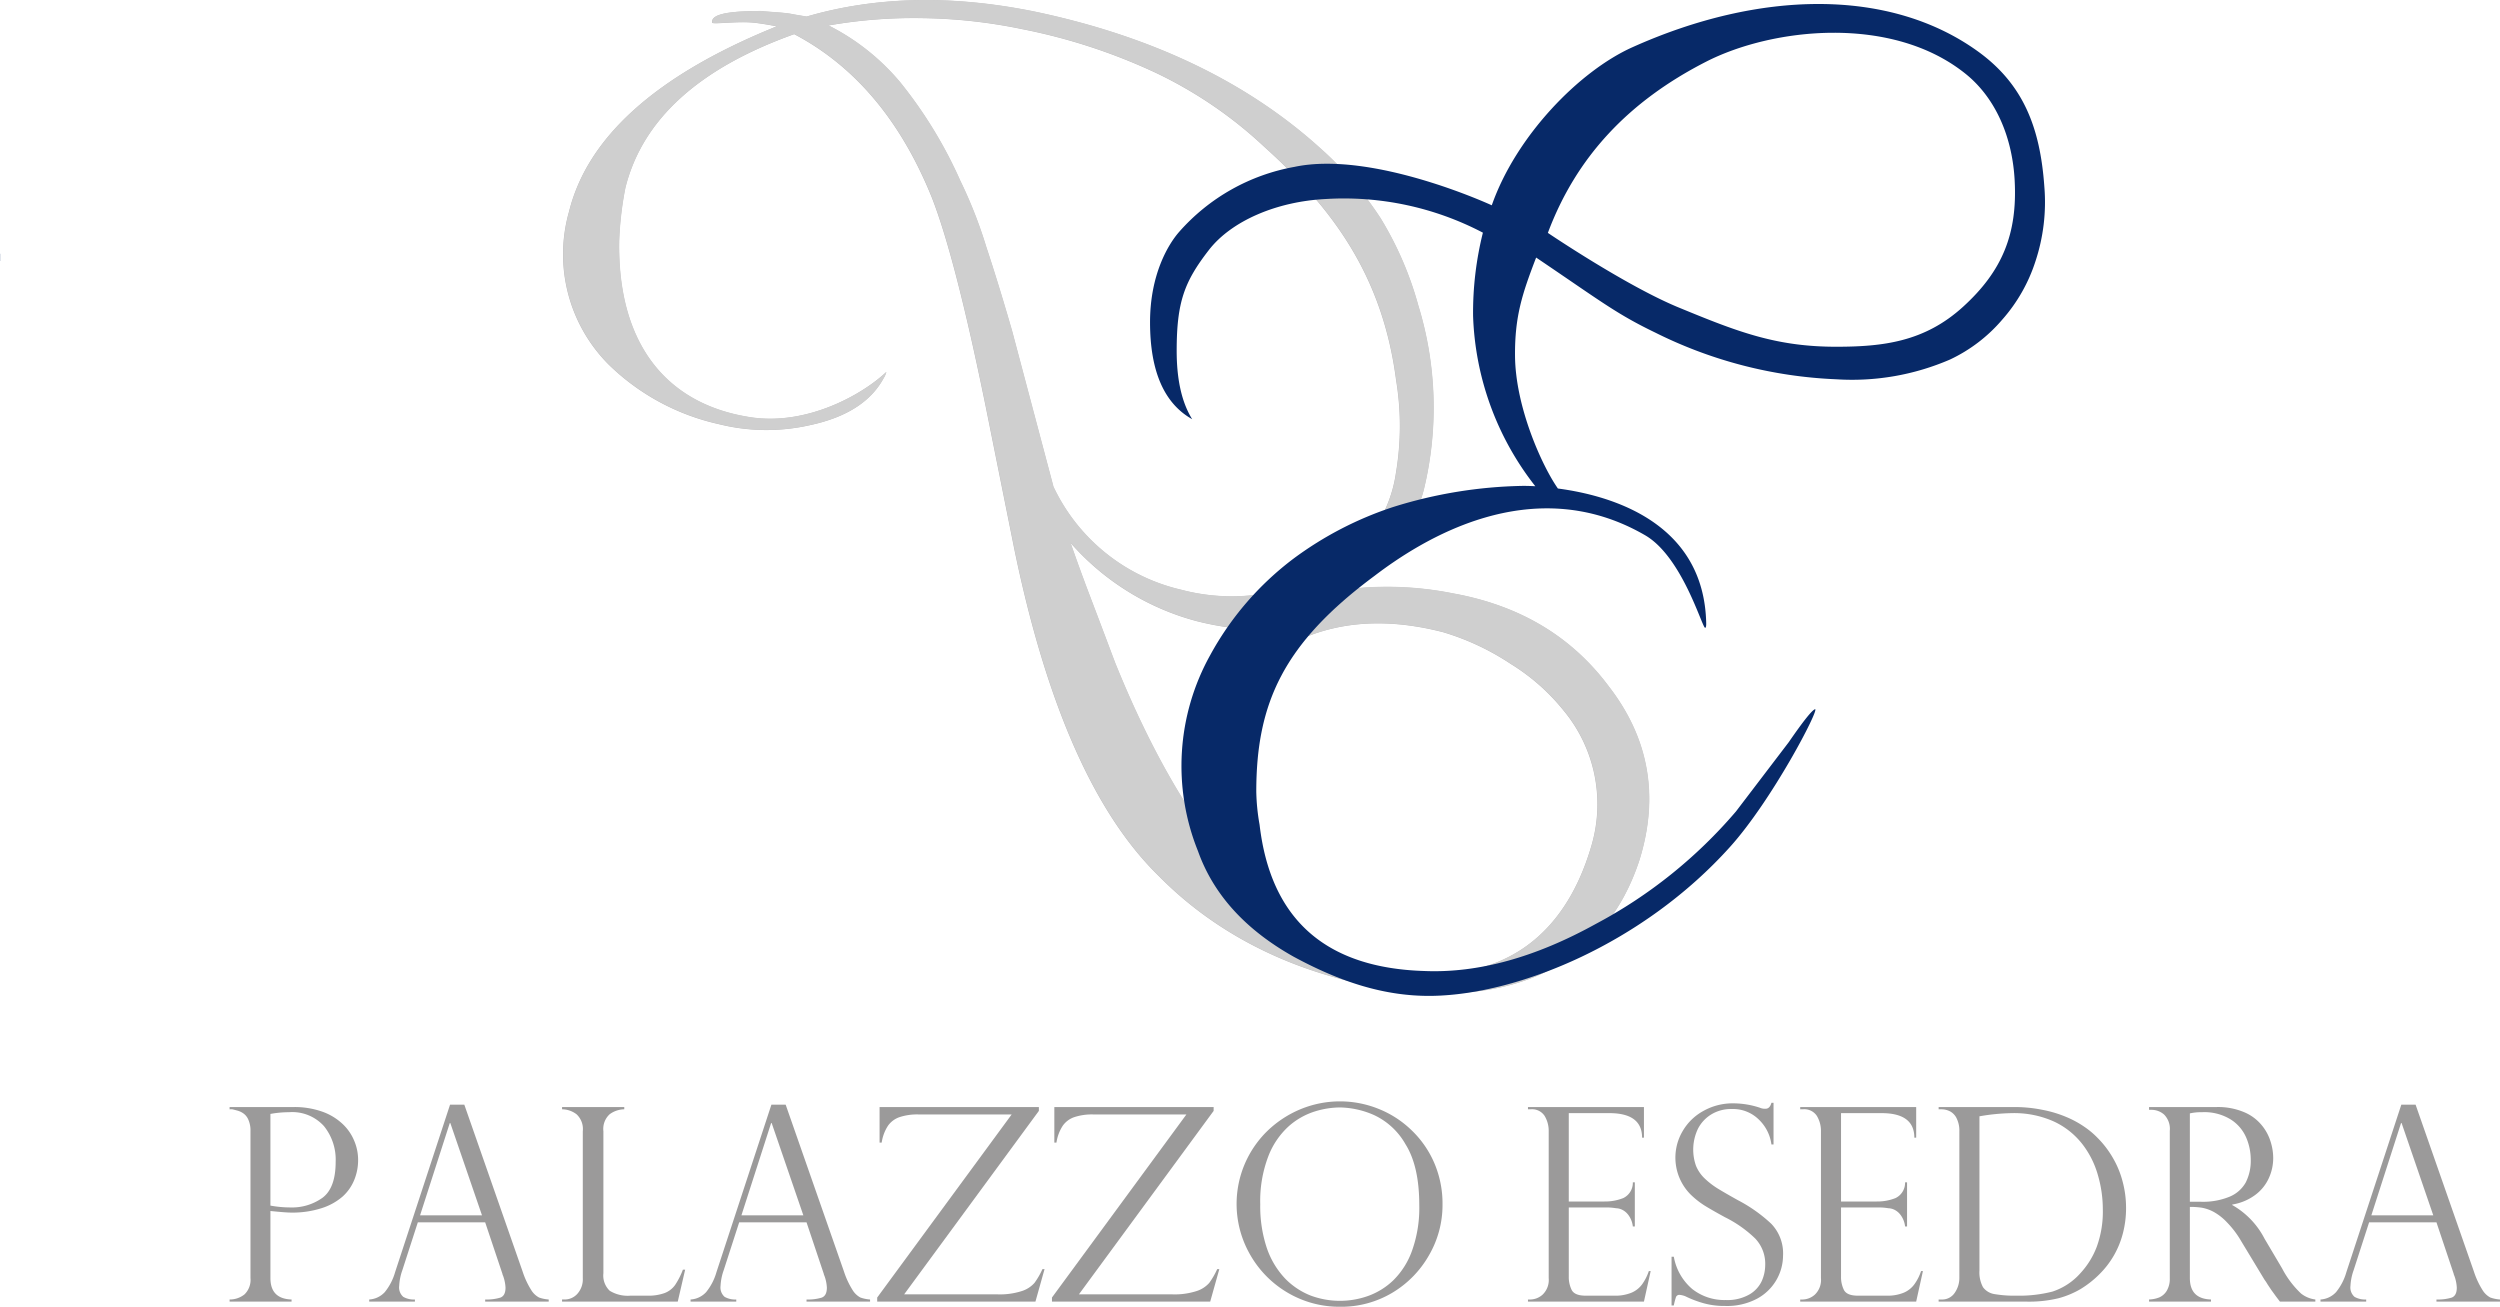
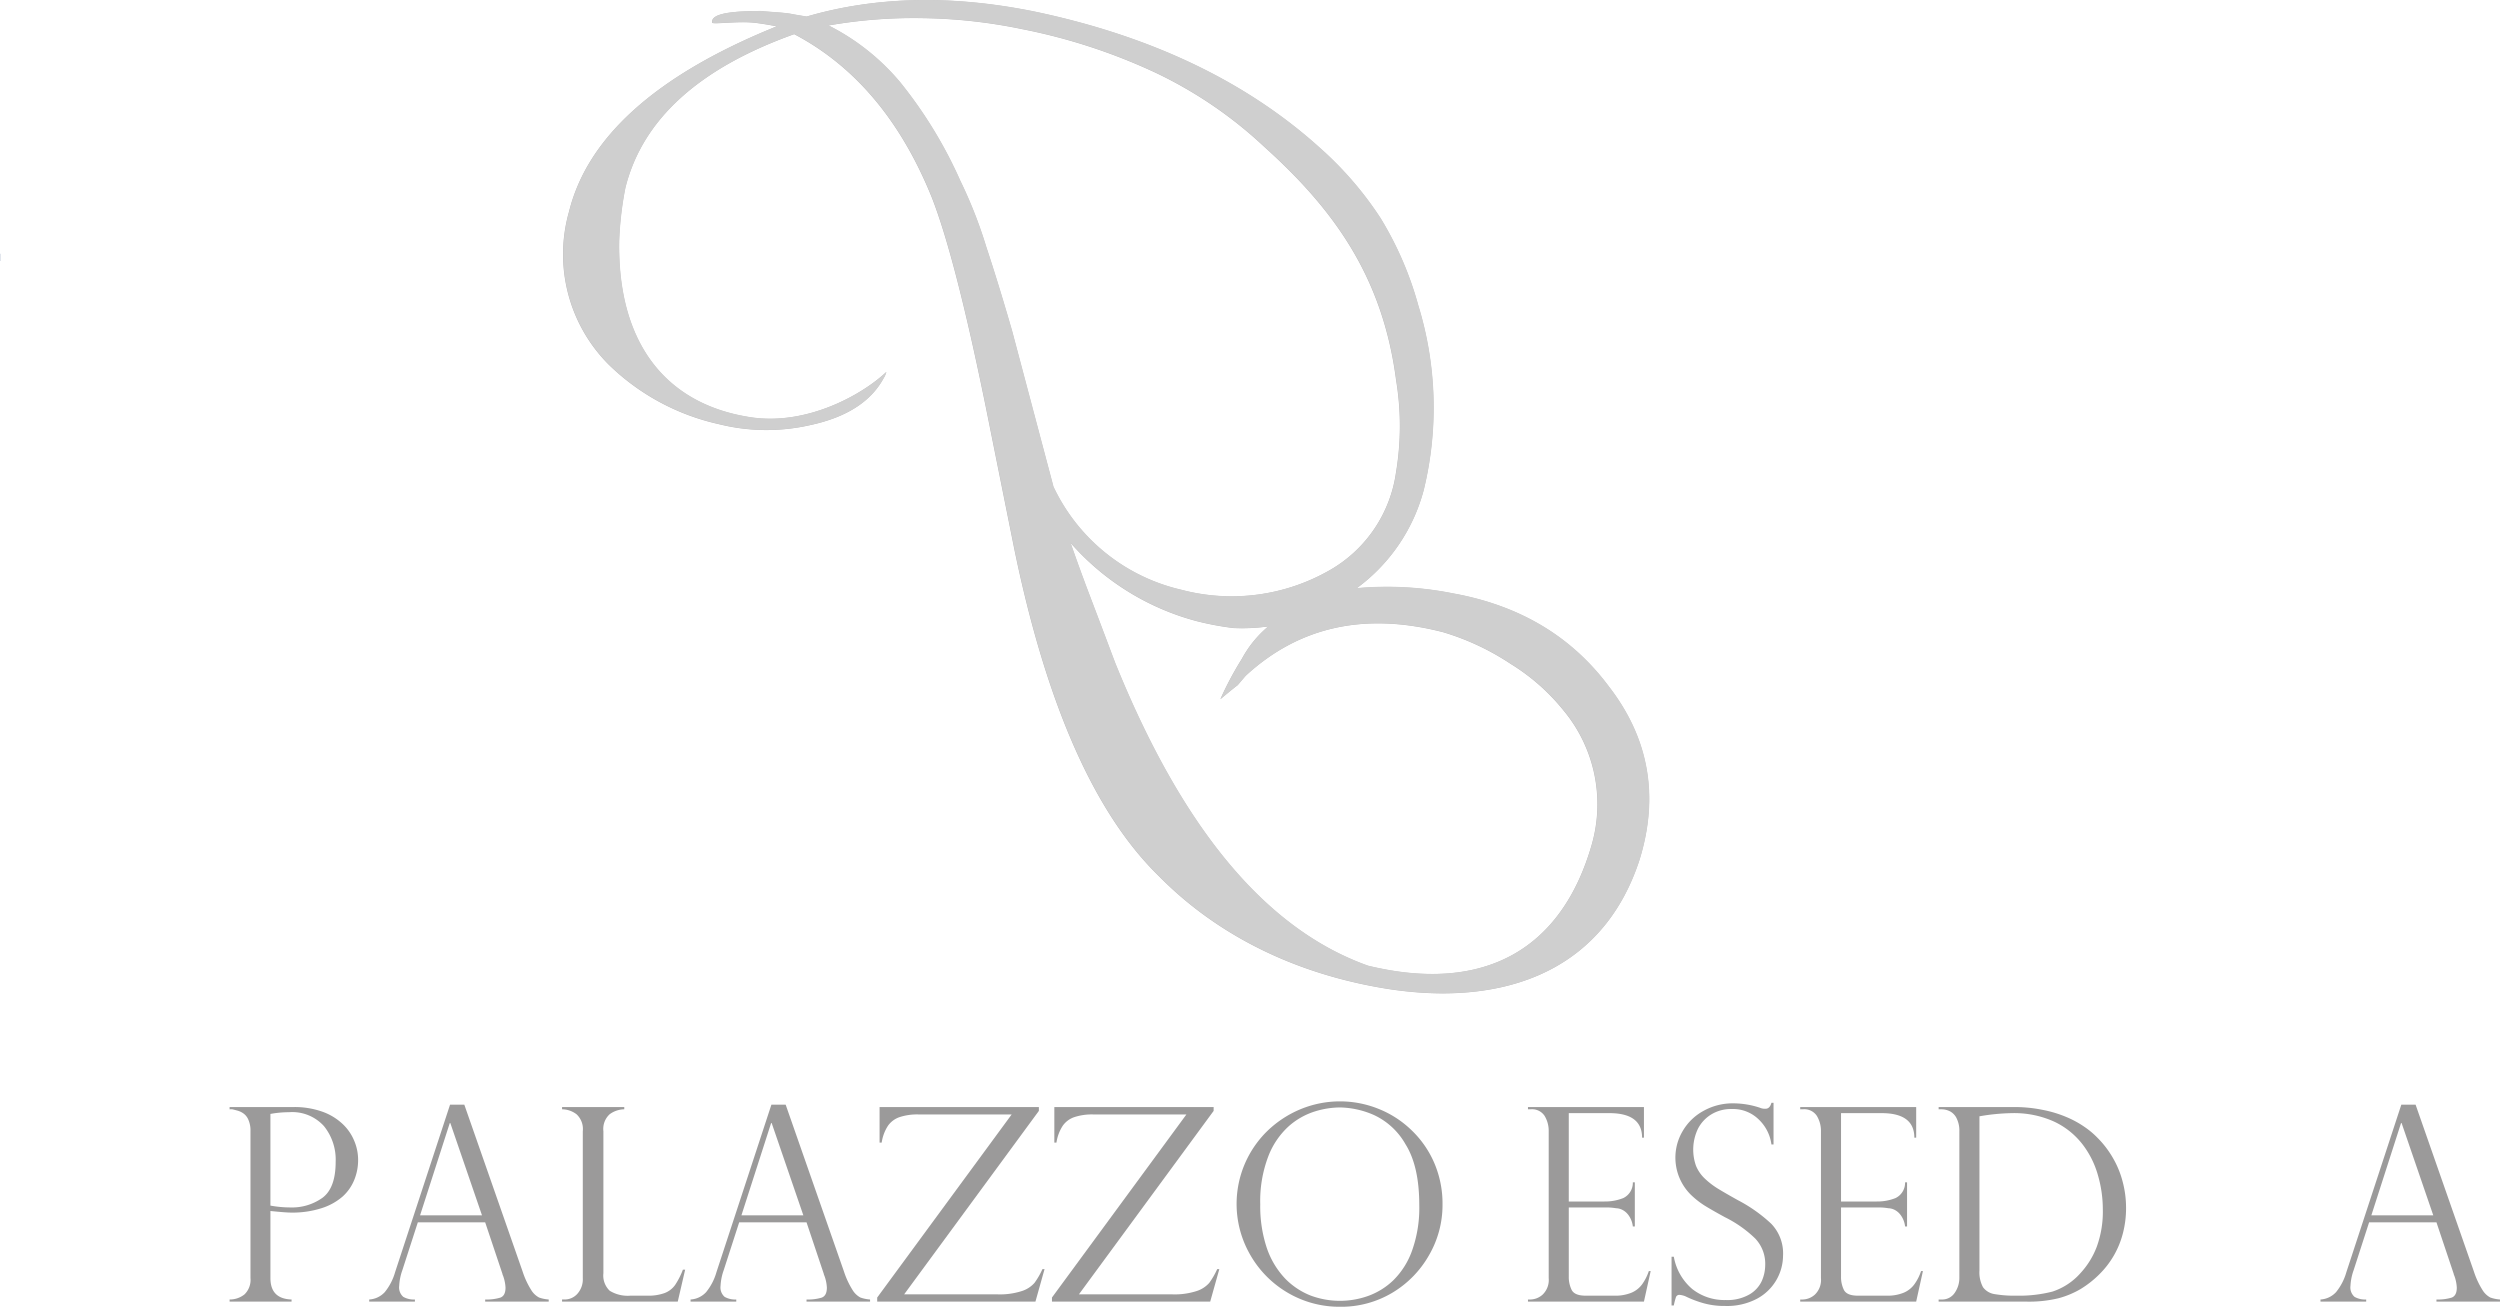
<svg xmlns="http://www.w3.org/2000/svg" id="Livello_1" data-name="Livello 1" viewBox="0 0 344.614 180.132">
  <defs>
    <style>.cls-1{fill:#bbbabb;}.cls-1,.cls-2,.cls-3,.cls-5{fill-rule:evenodd;}.cls-2{fill:#9b9a9a;}.cls-3{fill:#cfcfcf;}.cls-4{fill:none;stroke:#072968;stroke-miterlimit:3.864;}.cls-5{fill:#072968;}</style>
  </defs>
  <path class="cls-1" d="M193.301,348.476a21.508,21.508,0,0,1-5.473-21.095q3.816-15.306,27.916-25.239l.705-.299s-1.934-.379-3.186-.503c-2.209-.218-5.321.225-5.691.026-.298-1.336,2.919-1.622,6.708-1.624,1.436.146,3.466.213,4.357.436l1.935.326q14.298-4.17,31.424-.688,24.148,5.074,39.35,18.809a47.782,47.782,0,0,1,8.326,9.651,46.74,46.74,0,0,1,5.208,12.033,47.915,47.915,0,0,1,.759,25.445,24.577,24.577,0,0,1-9.251,13.558,46.206,46.206,0,0,1,13.27.703q13.746,2.477,21.442,12.765,8.363,10.767,4.284,23.956c-5.338,16.348-20.169,20.291-35.498,17.664-13.986-2.397-24.011-8.566-30.729-15.395q-13.34-12.954-19.976-45.229l-3.801-18.941q-4.245-20.947-7.521-29.342-6.436-15.97-18.996-22.571-19.753,7.068-23.276,21.186a46.617,46.617,0,0,0-.851,7.208c-.286,14.238,6.459,22.694,18.218,24.437,7.573,1.122,15.166-3.013,18.606-6.26a2.871,2.871,0,0,1-.372.854q-2.634,4.867-10.137,6.471a27.04,27.04,0,0,1-12.591-.141A31.489,31.489,0,0,1,193.301,348.476Zm30.28-46.747a31.148,31.148,0,0,1,9.888,7.832,61.075,61.075,0,0,1,8.29,13.589,62.25,62.25,0,0,1,3.572,9.099q1.711,5.163,3.573,11.623l5.698,21.466.103.207a25.952,25.952,0,0,0,17.51,13.973,27.172,27.172,0,0,0,20.578-2.762,18.495,18.495,0,0,0,9.024-13.38,38.823,38.823,0,0,0,.016-12.779c-1.855-14.286-8.639-23.568-18.179-32.153a58.663,58.663,0,0,0-14.976-10.206,79.572,79.572,0,0,0-18.391-6.007,71.927,71.927,0,0,0-13.669-1.515A68.081,68.081,0,0,0,223.581,301.729Zm33.364,71.299q1.192,3.451,2.718,7.465,1.526,4.007,3.423,9.059c8.854,21.888,20.172,36.544,34.857,41.783,16.175,3.927,26.764-2.372,30.865-16.713a20.21,20.21,0,0,0-3.912-18.497,28.506,28.506,0,0,0-7.248-6.383,34.745,34.745,0,0,0-9.325-4.378q-16.156-4.187-27.22,5.998-.448.52-1.115,1.302-.779.593-2.377,1.932a44.739,44.739,0,0,1,2.97-5.572,15.277,15.277,0,0,1,3.636-4.46,26.161,26.161,0,0,1-4.791.224,40.399,40.399,0,0,1-4.977-.925A35.101,35.101,0,0,1,256.946,373.028Z" transform="translate(-109.396 -298.211)" />
  <path class="cls-2" d="M320.02,451.123v-.31h15.986v4.224h-.256q0-3.386-4.515-3.386h-5.59v12.181h4.916a6.775,6.775,0,0,0,2.603-.474,2.341,2.341,0,0,0,1.312-2.167h.273v6.082h-.273a3.241,3.241,0,0,0-.619-1.584,2.371,2.371,0,0,0-.911-.747,2.079,2.079,0,0,0-.782-.182,8.311,8.311,0,0,0-1.366-.109h-5.152v9.522a4.02,4.02,0,0,0,.4,1.857q.419.784,1.912.783h3.987a5.784,5.784,0,0,0,2.367-.419,3.488,3.488,0,0,0,1.456-1.165,6.733,6.733,0,0,0,.91-1.803h.255l-.928,4.206H320.02v-.291h.364a2.583,2.583,0,0,0,1.675-.692,2.8,2.8,0,0,0,.819-2.258v-20.21a4.001,4.001,0,0,0-.564-2.149,2.067,2.067,0,0,0-1.93-.91Z" transform="translate(-109.396 -298.211)" />
  <path class="cls-2" d="M353.87,455.966h-.291a5.78,5.78,0,0,0-1.712-3.405,5.074,5.074,0,0,0-3.805-1.475,5.202,5.202,0,0,0-2.75.728,4.965,4.965,0,0,0-1.857,1.985,6.685,6.685,0,0,0-.273,5.116,5.093,5.093,0,0,0,1.165,1.711,10.909,10.909,0,0,0,1.803,1.402q1.037.637,2.804,1.62a20.769,20.769,0,0,1,4.588,3.241,5.879,5.879,0,0,1,1.639,4.406,6.791,6.791,0,0,1-3.55,5.917,8.81,8.81,0,0,1-4.425,1.02,10.688,10.688,0,0,1-2.931-.364,14.706,14.706,0,0,1-2.586-.983,2.976,2.976,0,0,0-.746-.182.504.504,0,0,0-.51.274,9.299,9.299,0,0,0-.31,1.183h-.31v-6.718h.31a7.572,7.572,0,0,0,2.549,4.461,7.153,7.153,0,0,0,4.606,1.511,6.082,6.082,0,0,0,3.259-.765,4.159,4.159,0,0,0,1.712-1.857,5.474,5.474,0,0,0,.473-2.185,5.051,5.051,0,0,0-1.383-3.678,16.502,16.502,0,0,0-4.17-2.932q-1.931-1.055-2.858-1.639a11.736,11.736,0,0,1-1.893-1.511,7.198,7.198,0,0,1-1.074-8.721,7.417,7.417,0,0,1,2.84-2.768,8.235,8.235,0,0,1,4.17-1.056,11.728,11.728,0,0,1,3.623.601,1.766,1.766,0,0,0,.783.145q.601,0,.819-.819h.291Z" transform="translate(-109.396 -298.211)" />
  <path class="cls-2" d="M357.548,451.123v-.31h15.985v4.224h-.254q0-3.386-4.516-3.386h-5.59v12.181h4.916a6.778,6.778,0,0,0,2.603-.474,2.338,2.338,0,0,0,1.311-2.167h.273v6.082h-.273a3.222,3.222,0,0,0-.619-1.584,2.354,2.354,0,0,0-.91-.747,2.079,2.079,0,0,0-.782-.182,8.312,8.312,0,0,0-1.366-.109h-5.152v9.522a4.02,4.02,0,0,0,.4,1.857q.419.784,1.912.783h3.987a5.784,5.784,0,0,0,2.367-.419,3.489,3.489,0,0,0,1.456-1.165,6.736,6.736,0,0,0,.91-1.803h.256l-.93,4.206H357.548v-.291h.364a2.583,2.583,0,0,0,1.675-.692,2.803,2.803,0,0,0,.819-2.258v-20.21a4,4,0,0,0-.564-2.149,2.067,2.067,0,0,0-1.93-.91Z" transform="translate(-109.396 -298.211)" />
  <path class="cls-2" d="M376.629,451.123v-.31h10.323a19.417,19.417,0,0,1,3.987.383,16.3,16.3,0,0,1,3.277.983,13.531,13.531,0,0,1,2.513,1.366,11.344,11.344,0,0,1,1.784,1.493,13.357,13.357,0,0,1,2.167,2.84,12.848,12.848,0,0,1,1.329,3.277,13.994,13.994,0,0,1,.455,3.568,13.669,13.669,0,0,1-.437,3.496,12.178,12.178,0,0,1-3.224,5.626,13.84,13.84,0,0,1-2.64,2.075,12.428,12.428,0,0,1-2.968,1.238,17.291,17.291,0,0,1-4.533.474h-12.035v-.291h.364a2.087,2.087,0,0,0,1.875-.947,3.595,3.595,0,0,0,.619-2.003v-20.246a3.809,3.809,0,0,0-.346-1.712,2.145,2.145,0,0,0-.892-1.001,2.588,2.588,0,0,0-1.257-.31Zm5.626.965V473.336a4.288,4.288,0,0,0,.491,2.312,2.413,2.413,0,0,0,1.566.946,16.398,16.398,0,0,0,3.096.219,18.343,18.343,0,0,0,4.915-.564,8.835,8.835,0,0,0,3.878-2.567,11.173,11.173,0,0,0,2.222-3.605,14.114,14.114,0,0,0,.838-5.153,16.94,16.94,0,0,0-.674-4.715,12.555,12.555,0,0,0-2.058-4.169,10.648,10.648,0,0,0-3.987-3.223,13.39,13.39,0,0,0-5.845-1.165A28.557,28.557,0,0,0,382.255,452.088Z" transform="translate(-109.396 -298.211)" />
-   <path class="cls-2" d="M405.997,451.196h-.364v-.383h9.286a9.267,9.267,0,0,1,3.786.692,6.25,6.25,0,0,1,2.422,1.766,6.519,6.519,0,0,1,1.238,2.239,7.558,7.558,0,0,1,.383,2.331,6.652,6.652,0,0,1-.619,2.804,5.919,5.919,0,0,1-1.876,2.294,7.205,7.205,0,0,1-3.149,1.311v.073a11.218,11.218,0,0,1,4.442,4.625l2.422,4.096a13.013,13.013,0,0,0,2.622,3.478,3.993,3.993,0,0,0,1.966.819v.291h-4.88q-.309-.4-.582-.765c-.182-.255-.377-.522-.583-.801q-.183-.273-.546-.819a6.37,6.37,0,0,0-.419-.637l-3.204-5.298a13.023,13.023,0,0,0-1.984-2.622,7.383,7.383,0,0,0-1.876-1.457,5.481,5.481,0,0,0-1.584-.546,10.623,10.623,0,0,0-1.639-.109v9.813q0,2.859,2.913,2.95v.291h-8.539v-.291a4.19,4.19,0,0,0,1.42-.292,2.287,2.287,0,0,0,1.02-.91,3.21,3.21,0,0,0,.419-1.748v-20.282a2.809,2.809,0,0,0-.782-2.258A2.611,2.611,0,0,0,405.997,451.196Zm5.262,12.672h1.529a9.592,9.592,0,0,0,3.933-.692,4.546,4.546,0,0,0,2.24-1.966,6.601,6.601,0,0,0,.691-3.15,7.754,7.754,0,0,0-.619-3.022,5.556,5.556,0,0,0-2.111-2.495,6.922,6.922,0,0,0-3.988-1.02,7.079,7.079,0,0,0-1.675.164Z" transform="translate(-109.396 -298.211)" />
  <path class="cls-2" d="M442.375,450.486l8.029,22.977a11.404,11.404,0,0,0,1.201,2.586,2.838,2.838,0,0,0,1.074,1.02,5.079,5.079,0,0,0,1.33.273v.291h-8.758v-.291a6.556,6.556,0,0,0,2.075-.255q.728-.254.729-1.384a5.618,5.618,0,0,0-.346-1.657.535.535,0,0,1-.073-.219l-2.385-7.119h-9.286l-2.13,6.591a7.458,7.458,0,0,0-.438,2.167,1.712,1.712,0,0,0,.565,1.512,2.956,2.956,0,0,0,1.603.364v.291h-6.3v-.291a3.165,3.165,0,0,0,2.148-1.02,7.67,7.67,0,0,0,1.42-2.749l7.574-23.086Zm-6.1,15.257h8.539l-4.369-12.727h-.073Z" transform="translate(-109.396 -298.211)" />
  <path class="cls-2" d="M141.045,451.123v-.31h8.795a11.462,11.462,0,0,1,3.878.601,7.928,7.928,0,0,1,2.804,1.639,6.66,6.66,0,0,1,1.675,2.349,6.759,6.759,0,0,1,.564,2.731,7.188,7.188,0,0,1-.528,2.713,6.218,6.218,0,0,1-1.62,2.312,8.123,8.123,0,0,1-2.913,1.602,13.107,13.107,0,0,1-4.151.601q-.746,0-2.876-.219v9.249q0,2.859,2.913,2.95v.291h-8.54v-.291a3.235,3.235,0,0,0,2.058-.71,2.775,2.775,0,0,0,.819-2.24v-20.282a3.629,3.629,0,0,0-.291-1.548,2.019,2.019,0,0,0-.691-.874,2.626,2.626,0,0,0-.875-.4c-.315-.085-.533-.14-.655-.164Zm5.627.638v12.636a15.436,15.436,0,0,0,2.768.255,7.219,7.219,0,0,0,4.405-1.329q1.821-1.348,1.821-4.971a7.367,7.367,0,0,0-1.603-4.898,5.881,5.881,0,0,0-4.825-1.93A14.385,14.385,0,0,0,146.672,451.761Z" transform="translate(-109.396 -298.211)" />
  <path class="cls-2" d="M173.4,450.486l8.029,22.977a11.359,11.359,0,0,0,1.202,2.586,2.824,2.824,0,0,0,1.074,1.02,5.079,5.079,0,0,0,1.329.273v.291h-8.758v-.291a6.556,6.556,0,0,0,2.075-.255q.728-.254.729-1.384a5.588,5.588,0,0,0-.346-1.657.55.55,0,0,1-.073-.219l-2.385-7.119h-9.286l-2.13,6.591a7.45,7.45,0,0,0-.436,2.167,1.709,1.709,0,0,0,.564,1.512,2.95,2.95,0,0,0,1.602.364v.291h-6.3v-.291a3.165,3.165,0,0,0,2.148-1.02,7.688,7.688,0,0,0,1.421-2.749l7.574-23.086Zm-6.1,15.257h8.539L171.47,453.017h-.073Z" transform="translate(-109.396 -298.211)" />
  <path class="cls-2" d="M186.873,477.341h.364a2.348,2.348,0,0,0,1.73-.765,2.995,2.995,0,0,0,.765-2.185v-20.246a2.773,2.773,0,0,0-.856-2.331,3.328,3.328,0,0,0-2.002-.692v-.31h8.575v.31a3.513,3.513,0,0,0-2.003.674,2.736,2.736,0,0,0-.874,2.349v19.573a2.893,2.893,0,0,0,.874,2.421,4.734,4.734,0,0,0,2.858.674h2.312a6.492,6.492,0,0,0,2.403-.364,3.146,3.146,0,0,0,1.438-1.11,10.505,10.505,0,0,0,1.074-2.112h.31l-1.02,4.406h-15.949Z" transform="translate(-109.396 -298.211)" />
  <path class="cls-2" d="M217.697,450.486l8.029,22.977a11.359,11.359,0,0,0,1.202,2.586,2.825,2.825,0,0,0,1.074,1.02,5.08,5.08,0,0,0,1.329.273v.291h-8.758v-.291a6.556,6.556,0,0,0,2.075-.255q.728-.254.729-1.384a5.585,5.585,0,0,0-.346-1.657.552.552,0,0,1-.073-.219l-2.385-7.119h-9.286l-2.13,6.591a7.451,7.451,0,0,0-.436,2.167,1.71,1.71,0,0,0,.564,1.512,2.951,2.951,0,0,0,1.602.364v.291h-6.3v-.291a3.165,3.165,0,0,0,2.148-1.02,7.686,7.686,0,0,0,1.421-2.749l7.574-23.086Zm-6.1,15.257h8.539l-4.369-12.727h-.073Z" transform="translate(-109.396 -298.211)" />
  <path class="cls-2" d="M248.85,451.833H236.014a7.77,7.77,0,0,0-2.604.364,3.221,3.221,0,0,0-1.603,1.184,5.792,5.792,0,0,0-.874,2.331h-.291v-4.898h21.958v.528l-18.571,25.29h12.872a9.786,9.786,0,0,0,3.35-.455,3.898,3.898,0,0,0,1.748-1.129,10.658,10.658,0,0,0,1.092-1.893h.292l-1.257,4.479h-21.812v-.565Z" transform="translate(-109.396 -298.211)" />
  <path class="cls-2" d="M272.938,451.833h-12.836a7.773,7.773,0,0,0-2.603.364,3.214,3.214,0,0,0-1.601,1.184,5.777,5.777,0,0,0-.875,2.331h-.291v-4.898h21.958v.528l-18.571,25.29h12.872a9.786,9.786,0,0,0,3.351-.455,3.898,3.898,0,0,0,1.748-1.129,10.597,10.597,0,0,0,1.092-1.893h.292l-1.257,4.479H254.404v-.565Z" transform="translate(-109.396 -298.211)" />
  <path class="cls-2" d="M308.241,464.25a13.76,13.76,0,0,1-1.875,7.01,14.118,14.118,0,0,1-5.08,5.171,13.727,13.727,0,0,1-7.137,1.912,14.05,14.05,0,0,1-7.21-1.912,14.216,14.216,0,0,1-5.171-5.189,14.047,14.047,0,0,1,2.366-17.169,14.674,14.674,0,0,1,4.589-2.986,14.23,14.23,0,0,1,10.669-.037,13.957,13.957,0,0,1,4.534,2.913,13.769,13.769,0,0,1,3.168,4.534A14.2,14.2,0,0,1,308.241,464.25Zm-3.204.073q0-5.353-1.894-8.375a9.678,9.678,0,0,0-4.37-4.042,12.078,12.078,0,0,0-4.66-1.038,11.863,11.863,0,0,0-3.515.565,9.875,9.875,0,0,0-3.55,2.021,10.835,10.835,0,0,0-2.822,4.151,17.27,17.27,0,0,0-1.111,6.609,18.181,18.181,0,0,0,.911,6.045,11.505,11.505,0,0,0,2.53,4.206,10.007,10.007,0,0,0,3.551,2.349,11.568,11.568,0,0,0,7.829.055,9.802,9.802,0,0,0,3.514-2.167,10.809,10.809,0,0,0,2.585-4.078A17.506,17.506,0,0,0,305.037,464.323Z" transform="translate(-109.396 -298.211)" />
  <path class="cls-3" d="M193.332,348.455a21.511,21.511,0,0,1-5.473-21.095q3.817-15.306,27.917-25.239l.705-.298s-1.934-.38-3.186-.503c-2.209-.218-5.321.225-5.691.026-.298-1.336,2.919-1.622,6.708-1.624,1.435.146,3.466.214,4.357.436l1.935.326q14.298-4.17,31.424-.688,24.148,5.074,39.35,18.809a47.779,47.779,0,0,1,8.326,9.651,46.778,46.778,0,0,1,5.208,12.033,47.911,47.911,0,0,1,.758,25.444,24.519,24.519,0,0,1-9.242,13.54,46.217,46.217,0,0,1,13.262.721q13.746,2.478,21.441,12.765,8.364,10.767,4.285,23.956c-5.338,16.348-20.169,20.291-35.498,17.665-13.986-2.397-24.011-8.566-30.729-15.395q-13.342-12.955-19.976-45.23l-3.801-18.941q-4.247-20.947-7.521-29.342-6.437-15.97-18.996-22.571-19.755,7.069-23.276,21.186a46.372,46.372,0,0,0-.851,7.208c-.287,14.237,6.459,22.694,18.218,24.436,7.573,1.122,15.166-3.013,18.606-6.259a2.879,2.879,0,0,1-.372.854q-2.634,4.867-10.138,6.471a27.043,27.043,0,0,1-12.59-.141A31.502,31.502,0,0,1,193.332,348.455Zm30.281-46.747a31.143,31.143,0,0,1,9.887,7.831,61.045,61.045,0,0,1,8.291,13.59,62.227,62.227,0,0,1,3.572,9.099q1.711,5.163,3.573,11.623l5.698,21.467.104.207a25.949,25.949,0,0,0,17.51,13.973,27.17,27.17,0,0,0,20.578-2.762,18.491,18.491,0,0,0,9.023-13.38,38.795,38.795,0,0,0,.017-12.779c-1.855-14.286-8.639-23.567-18.179-32.153a58.662,58.662,0,0,0-14.976-10.205,79.544,79.544,0,0,0-18.392-6.007,71.827,71.827,0,0,0-13.668-1.515A67.999,67.999,0,0,0,223.614,301.708Zm33.364,71.299q1.192,3.451,2.718,7.465,1.526,4.007,3.423,9.059c8.854,21.888,20.171,36.544,34.858,41.783,16.175,3.927,26.764-2.372,30.864-16.713a20.206,20.206,0,0,0-3.911-18.497,28.498,28.498,0,0,0-7.248-6.383,34.76,34.76,0,0,0-9.325-4.377q-16.156-4.188-27.221,5.997c-.298.347-.669.782-1.114,1.302q-.781.593-2.377,1.932a44.773,44.773,0,0,1,2.97-5.572,15.274,15.274,0,0,1,3.636-4.46,26.161,26.161,0,0,1-4.791.224,40.402,40.402,0,0,1-4.977-.926A35.088,35.088,0,0,1,256.978,373.007Z" transform="translate(-109.396 -298.211)" />
  <line class="cls-4" x1="0.016" y1="35.48" y2="35.48" />
-   <path class="cls-5" d="M321.031,365.234c-1.21-.062-1.855-.043-1.855-.043a63.196,63.196,0,0,0-17.652,2.881,48.233,48.233,0,0,0-13.8,7.127,41.531,41.531,0,0,0-11.52,13.344,31.415,31.415,0,0,0-1.669,26.993q3.183,8.944,13.188,14.554c6.169,3.337,12.383,5.512,19.155,5.396,11.852-.203,29.057-7.242,41.014-20.554,5.808-6.466,12.317-18.96,11.708-18.96q-.603.152-3.637,4.551l-7.279,9.551a66.25,66.25,0,0,1-19.258,15.466q-12.589,6.976-23.657,6.521-20.47-.608-22.745-20.165a28.681,28.681,0,0,1-.455-4.549c0-12.233,3.756-20.453,16.293-29.752,6.367-4.854,21.669-14.669,37.307-5.601,5.129,2.974,7.864,12.758,8.27,12.758.102,0,.158-.204.15-.607-.278-13.964-13.151-17.629-20.444-18.596-2.122-3.014-5.856-11.147-5.91-18.29-.04-5.403.975-8.518,2.911-13.545,8.959,6.049,11.013,7.733,16.402,10.335a61.362,61.362,0,0,0,24.926,6.442,34.02,34.02,0,0,0,15.723-2.72,21.491,21.491,0,0,0,7.188-5.485,22.588,22.588,0,0,0,4.591-8.06,25.914,25.914,0,0,0,1.224-10.289c-.574-8.103-2.877-14.134-9.213-18.68-12.155-8.724-30.03-8.418-47.586-.526-7.289,3.276-16.005,12.181-19.37,21.781,0,0-16.383-7.589-27.204-5.297a27.682,27.682,0,0,0-15.904,8.976c-1.461,1.673-3.998,5.809-3.998,12.438q0,10.112,5.811,13.37-2.139-3.426-2.14-9.428c0-6.744,1.068-9.541,4.43-13.886,3.118-4.03,9.343-6.691,16.062-7.038a41.268,41.268,0,0,1,21.719,4.636,45.503,45.503,0,0,0-1.353,11.476A40.138,40.138,0,0,0,321.031,365.234Zm66.08-42.101c.382,7.314-1.704,12.45-7.125,17.375-5.295,4.812-10.975,5.5-17.5,5.5-8.361,0-13.682-2.112-21.694-5.412-7.267-2.992-18.029-10.282-18.029-10.282,3.911-10.444,11.085-18.111,21.807-23.596,9.171-4.692,25.671-6.519,35.829,1.715C384.326,311.617,386.784,316.84,387.112,323.134Z" transform="translate(-109.396 -298.211)" />
</svg>